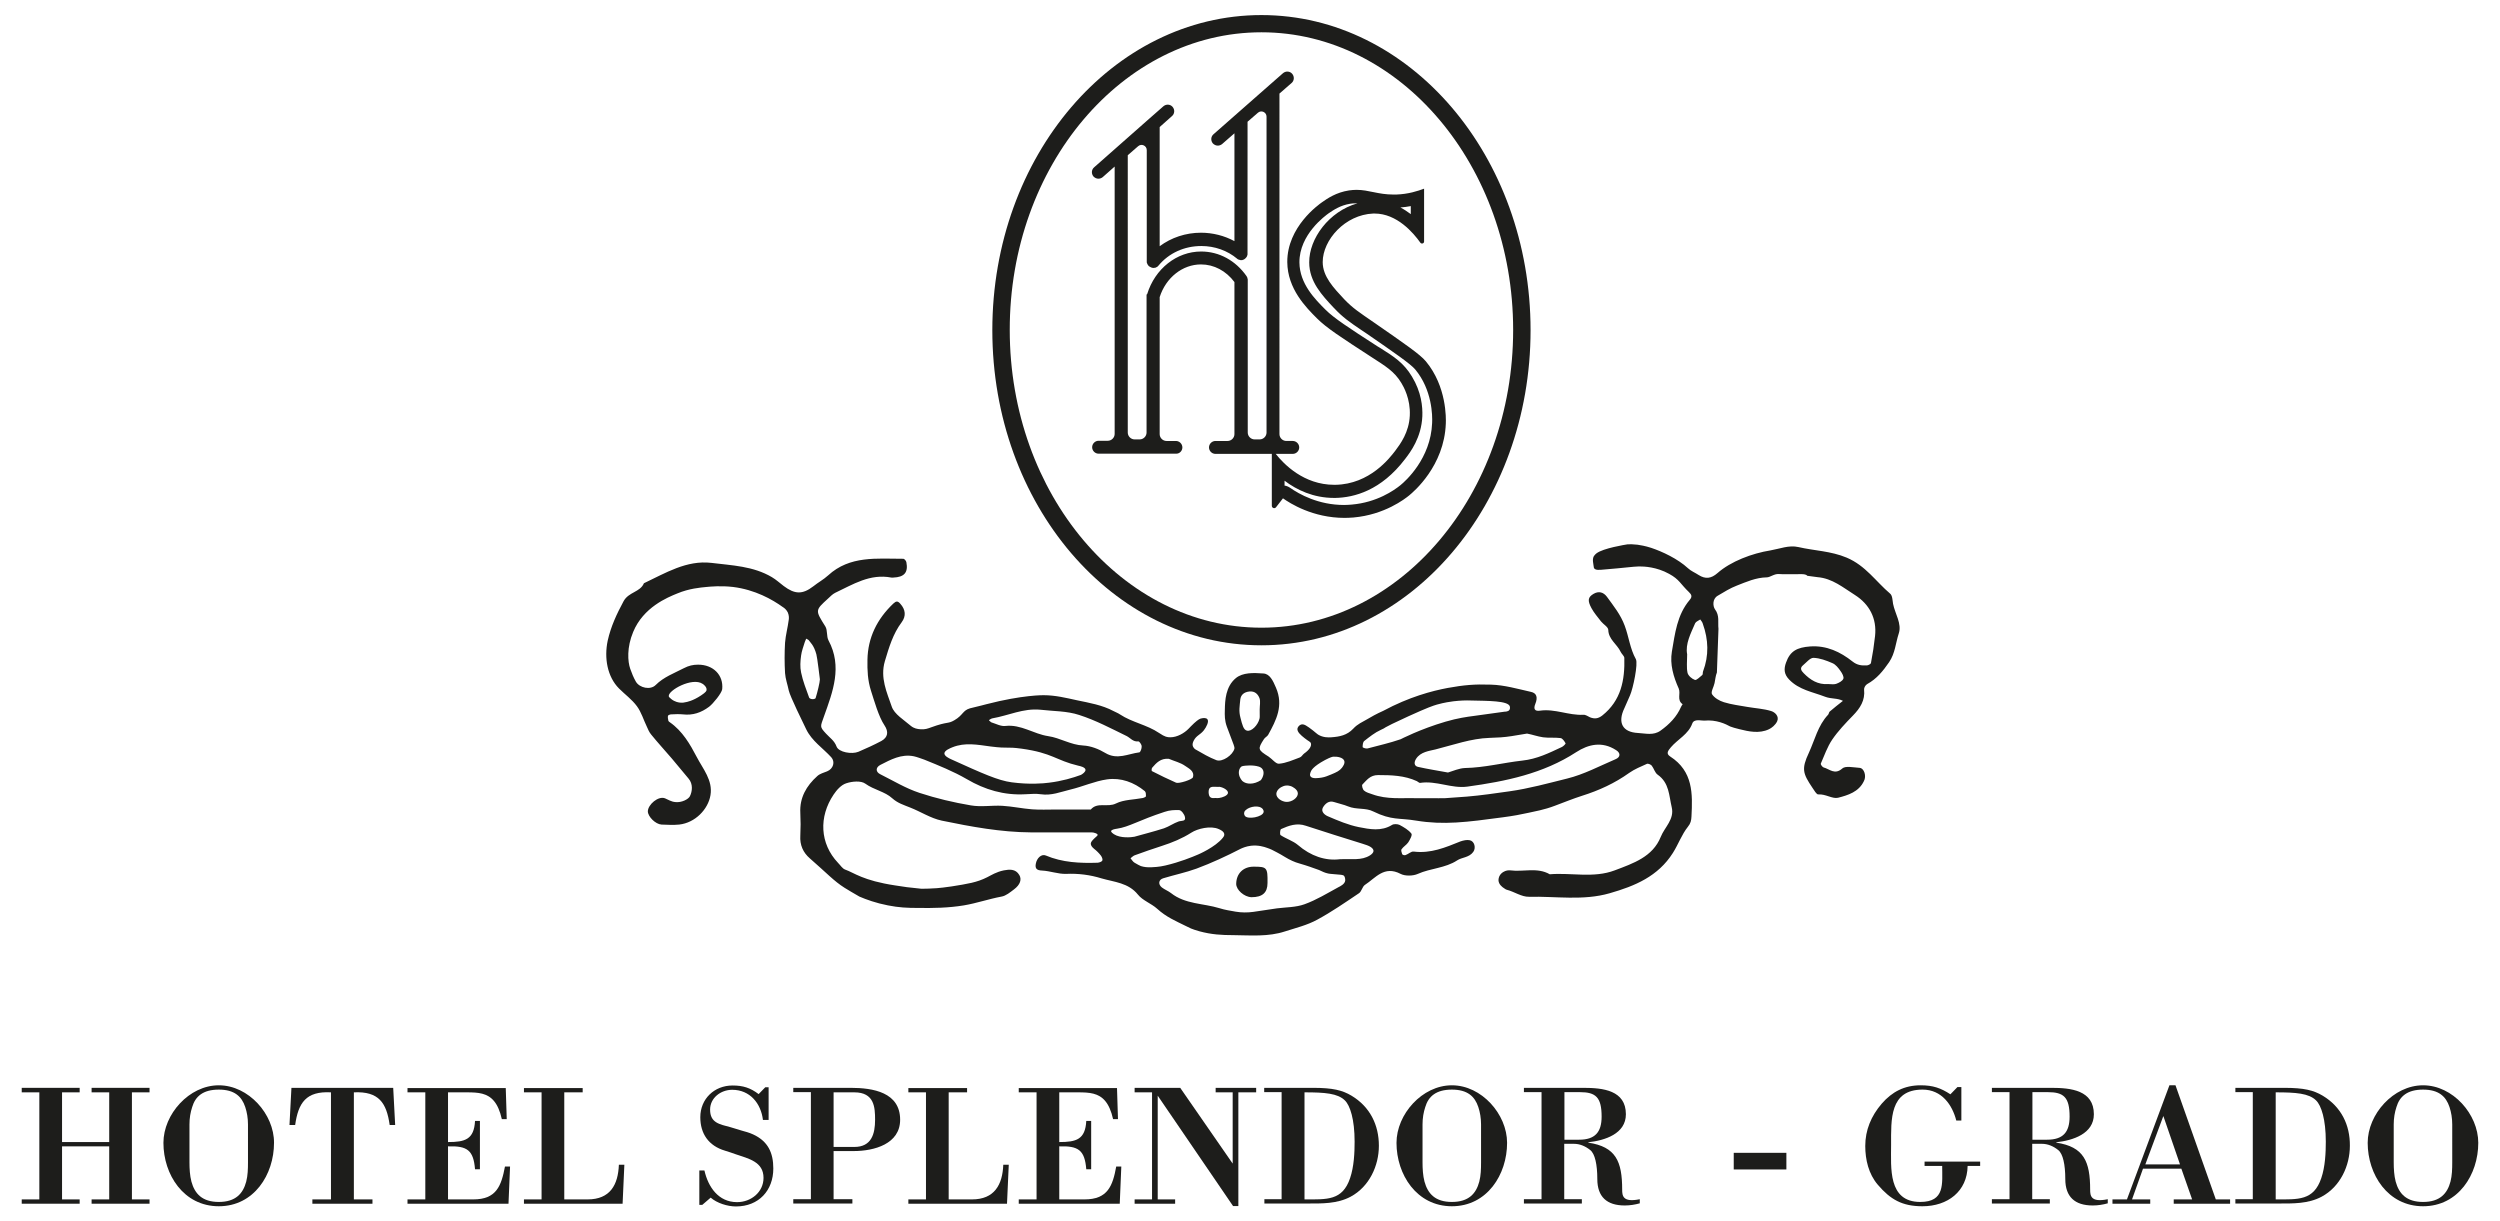
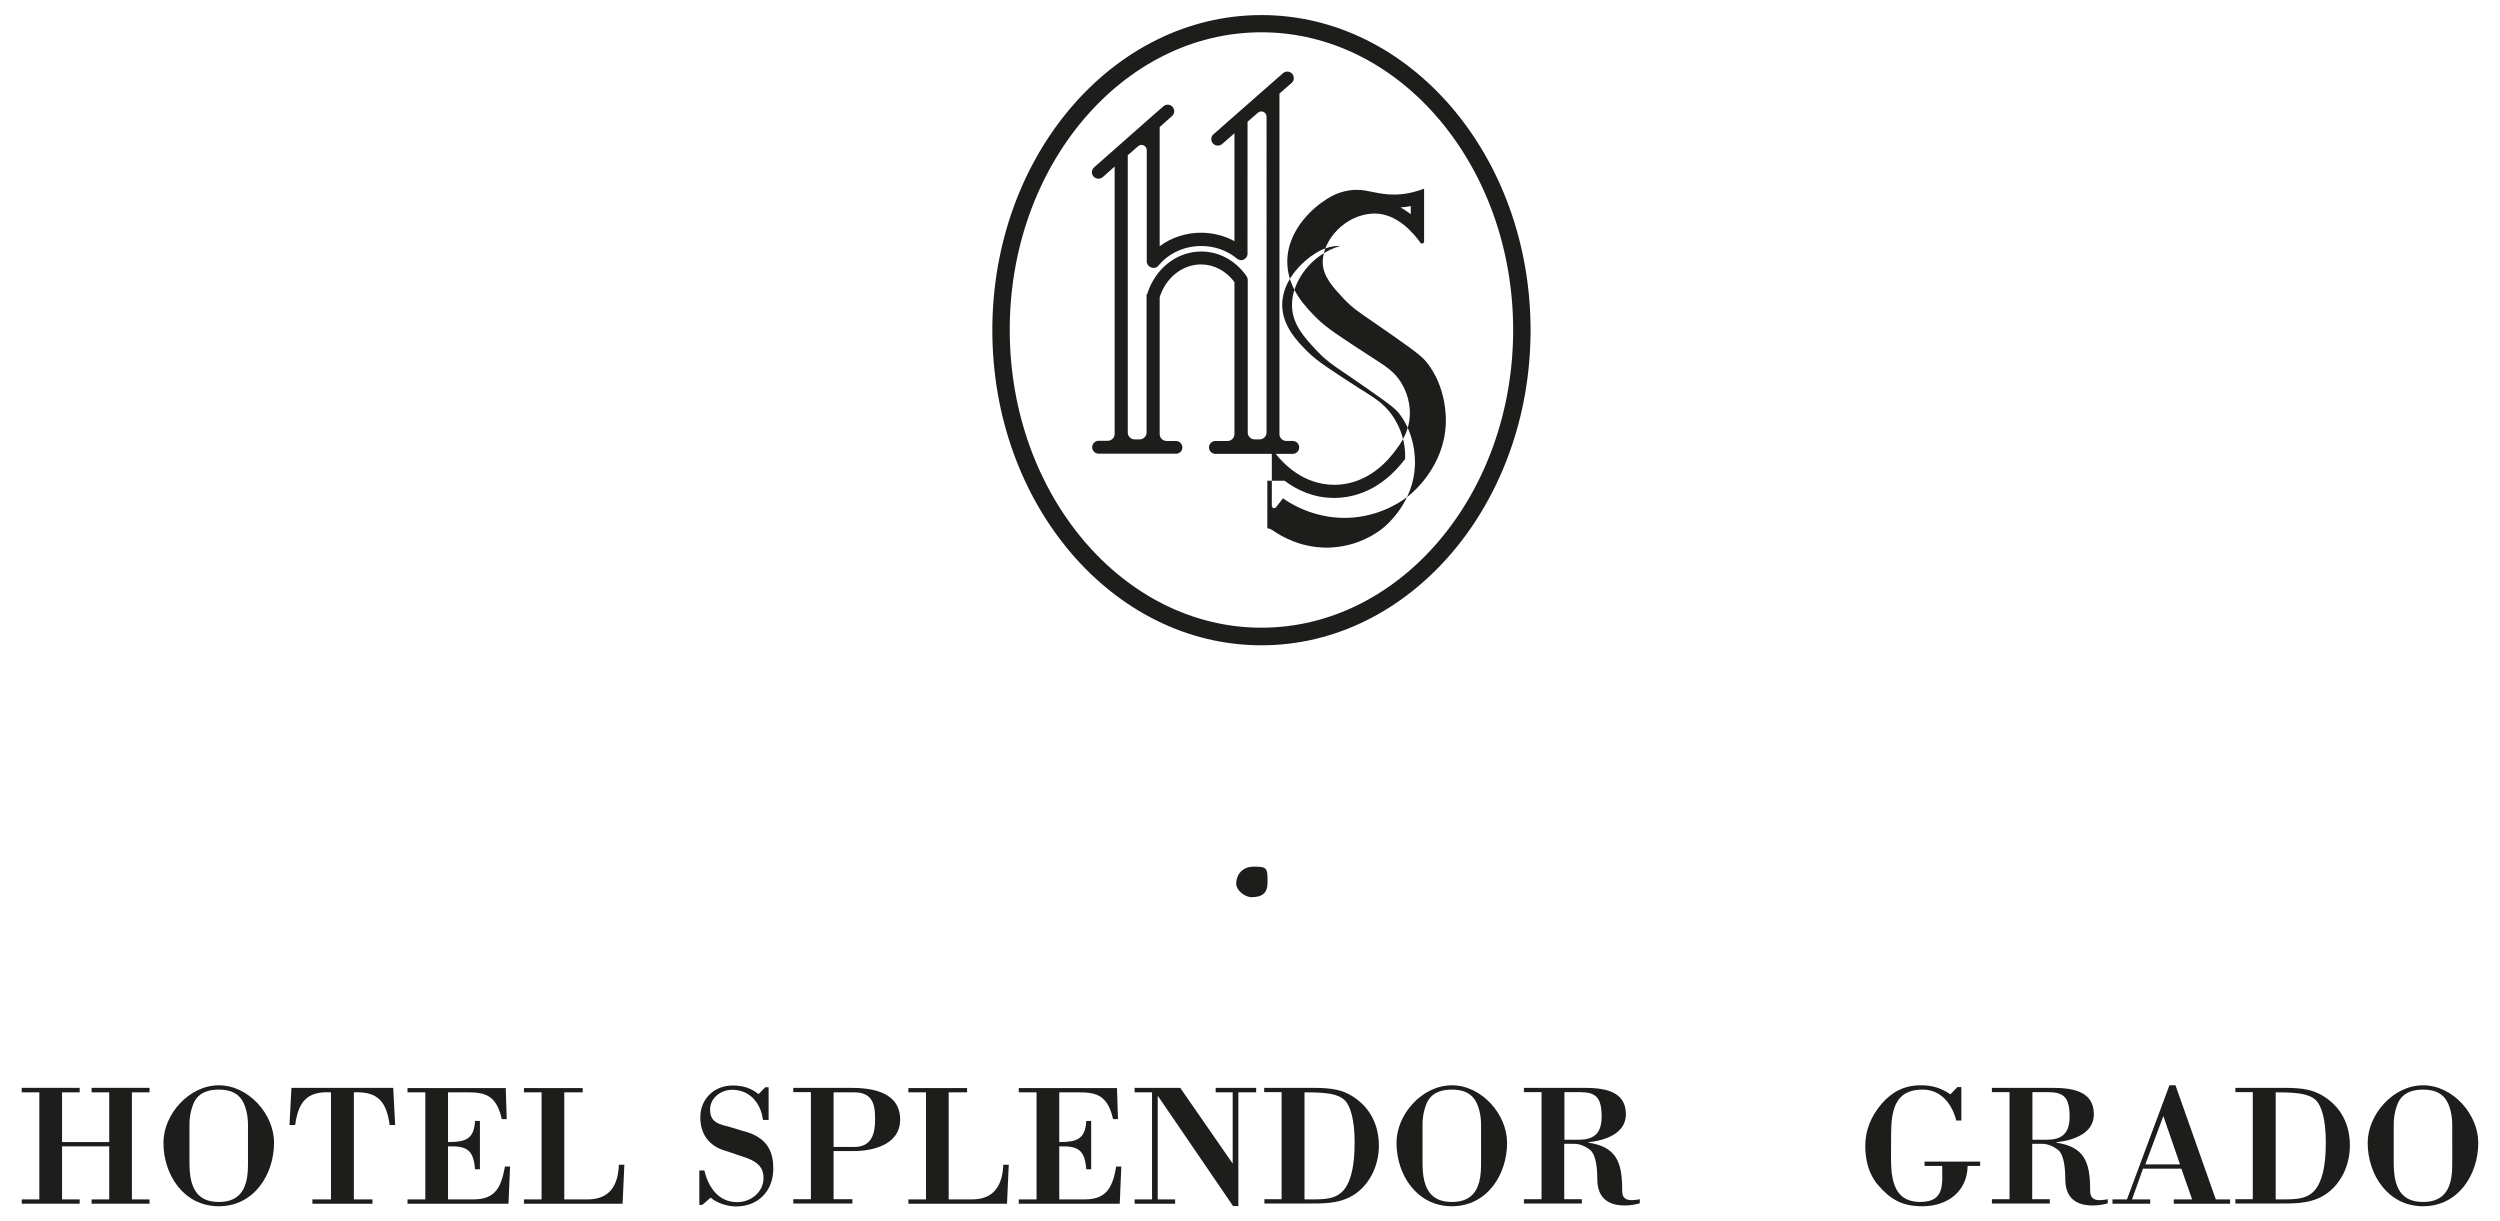
<svg xmlns="http://www.w3.org/2000/svg" version="1.1" id="Livello_1" x="0px" y="0px" viewBox="0 0 1277.3 624" style="enable-background:new 0 0 1277.3 624;" xml:space="preserve">
  <style type="text/css">
	.st0{fill:#1D1D1B;}
</style>
  <g>
    <path class="st0" d="M644.5,329.7c75.9,0,137.5-72.1,137.5-161s-61.6-161-137.5-161S507,79.7,507,168.7S568.5,329.7,644.5,329.7z    M644.5,16.5c70.9,0,128.6,68.3,128.6,152.1c0,83.9-57.7,152.1-128.6,152.1c-70.9,0-128.6-68.3-128.6-152.1   C515.8,84.8,573.5,16.5,644.5,16.5z" />
    <polygon class="st0" points="46.8,558.1 55.8,558.1 55.8,583.5 31.7,583.5 31.7,558.1 40.7,558.1 40.7,555.8 11.1,555.8    11.1,558.1 20.1,558.1 20.1,612.8 11.1,612.8 11.1,615 40.7,615 40.7,612.8 31.7,612.8 31.7,585.7 55.8,585.7 55.8,612.8    46.8,612.8 46.8,615 76.4,615 76.4,612.8 67.4,612.8 67.4,558.1 76.4,558.1 76.4,555.8 46.8,555.8  " />
    <path class="st0" d="M111.8,554.5c-15.2,0-28.3,14.8-28.3,29.4c0,16.2,10.3,32.4,28.3,32.4c18,0,28.2-16.2,28.2-32.4   C140.1,569.3,127,554.5,111.8,554.5z M126.7,593.8c0,3.5-0.1,6.8-0.9,9.9c-1.6,6.1-5.4,10.4-14,10.4c-8.5,0-12.3-4.2-14-10.4   c-0.8-3.1-1-6.5-1-9.9v-19.3c0-3.2,0.5-6.2,1.4-8.9c1.6-5.4,5.5-8.9,13.6-8.9c8,0,11.7,3.5,13.5,8.9c0.9,2.7,1.4,5.7,1.4,8.9V593.8   z" />
    <path class="st0" d="M148.9,555.8l-1,19h2.9c1.6-11.3,5.5-17.4,18.3-16.7v54.7h-9.5v2.2h30.7v-2.2h-9.5v-54.7   c12.8-0.6,16.7,5.4,18.3,16.7h2.8l-1-19H148.9z" />
    <path class="st0" d="M241.8,612.8h-12.9v-27.1c9.8-0.3,13,1.9,13.8,11.7h2.5v-24.7h-2.5c-0.5,9.5-5.1,10.8-13.8,10.8v-25.4h9.6   c3,0,5.6,0.1,7.9,0.7c4.6,1.2,8.1,4.5,10,13h2.5l-0.5-15.9h-50.2v2.2h9.1v54.7h-9.1v2.2h51.6l0.8-19H258   C256.1,606,253.6,612.8,241.8,612.8z" />
    <path class="st0" d="M300.2,612.8h-11.9v-54.7h9.4v-2.2h-30v2.2h9v54.7h-9v2.2h50.4l0.9-19.9h-2.8   C315.8,605.3,311.8,612.8,300.2,612.8z" />
    <path class="st0" d="M384.8,579.6c-1.9-0.9-4.2-1.5-6-2c-1.5-0.4-3.4-1.1-5.6-1.7c-5.6-1.5-10.4-2.2-10.4-9   c0-5.9,5.4-10.1,11.3-10.1c9.1,0,14.7,7,15.7,15.4h2.9v-16.7H391l-3.4,3.5c-4.2-3.2-8-4.4-13.3-4.4c-9.4,0-16.5,6.9-16.5,16.2   c0,8.4,4.2,14.6,12.6,17.1c1.8,0.5,3.6,1.2,5.4,1.8c6.8,2.3,14.3,3.9,14.3,12.1c0,7.3-6.4,12.4-13.5,12.4   c-9.6,0-14.8-7.8-16.7-16.2h-2.6v17.6h1.5l4.3-3.7c3.2,2.8,8.6,4.5,12.9,4.5c11.7,0,19.1-8.2,19.1-19.4   C395.1,589,392.4,583.1,384.8,579.6z" />
    <path class="st0" d="M434.6,555.8h-29.3v2.2h9v54.7h-9v2.2h30.2v-2.2h-9.6v-24.6h10.3c10.4,0,23.7-3.6,23.7-16   C459.9,558.1,446.1,555.8,434.6,555.8z M436.5,586h-10.6v-27.9h10.6c10.2,0,10.6,7.6,10.6,14C447.1,579.3,445.3,586,436.5,586z" />
    <path class="st0" d="M496.6,612.8h-11.9v-54.7h9.4v-2.2h-30v2.2h9v54.7h-9v2.2h50.4l0.9-19.9h-2.8   C512.2,605.3,508.1,612.8,496.6,612.8z" />
    <path class="st0" d="M554.1,612.8h-12.9v-27.1c9.8-0.3,13,1.9,13.8,11.7h2.5v-24.7H555c-0.5,9.5-5.1,10.8-13.8,10.8v-25.4h9.6   c3,0,5.6,0.1,7.9,0.7c4.6,1.2,8.1,4.5,10,13h2.5l-0.5-15.9h-50.2v2.2h9.1v54.7h-9.1v2.2h51.6l0.8-19h-2.6   C568.5,606,565.9,612.8,554.1,612.8z" />
    <polygon class="st0" points="621.1,558.1 629.8,558.1 629.8,594.5 603,555.8 579.7,555.8 579.7,558.1 588.6,558.1 588.6,612.8    579.7,612.8 579.7,615 600.4,615 600.4,612.8 591.5,612.8 591.5,559.8 630,616.2 632.7,616.2 632.7,558.1 641.8,558.1 641.8,555.8    621.1,555.8  " />
    <path class="st0" d="M690.5,559.8c-4.7-2.8-9.6-4-19.6-4h-25v2.2h8.9v54.7H646v2.2h21.9c7.5,0,15.3,0.2,22.2-3.5   c9.5-5.1,14.4-15.8,14.4-26C704.5,574.8,700,565.5,690.5,559.8z M689.8,601.9c-3.9,11.6-11.8,10.9-23.3,10.9v-54.7   c10.4,0,16.9,0.5,20.6,4.1c2.7,2.6,5,9.7,5,21.1C692.1,588.9,691.8,596,689.8,601.9z" />
    <path class="st0" d="M741.8,554.5c-15.2,0-28.3,14.8-28.3,29.4c0,16.2,10.3,32.4,28.3,32.4c18,0,28.2-16.2,28.2-32.4   C770,569.3,757,554.5,741.8,554.5z M756.7,593.8c0,3.5-0.1,6.8-0.9,9.9c-1.6,6.1-5.4,10.4-14,10.4c-8.5,0-12.3-4.2-14-10.4   c-0.8-3.1-1-6.5-1-9.9v-19.3c0-3.2,0.5-6.2,1.4-8.9c1.6-5.4,5.5-8.9,13.6-8.9c8,0,11.7,3.5,13.5,8.9c0.9,2.7,1.4,5.7,1.4,8.9V593.8   z" />
    <path class="st0" d="M828.8,607.8c0-14.4-3.2-21.9-17.3-24v-0.2c8.4-0.9,19.2-4.3,19.2-14.3c0-12.3-11.8-13.5-21.7-13.5h-30.4v2.2   h9v54.7h-9v2.2h29.6v-2.2h-9v-28.3h5c2.8,0,5.7,1.1,8.3,3.2c2.4,1.9,3.6,7.4,3.6,14.8c0,9,4.8,13.5,14,13.5c2.6,0,5.2-0.4,7.7-1.1   v-2.1C829.1,614.5,828.8,610.9,828.8,607.8z M799.3,582.3v-24.3h7.9c8.1,0,11.1,2.6,11.1,12.5c0,8-3.4,11.8-11.5,11.8H799.3z" />
    <path class="st0" d="M983.1,595.7h9.2c0,9.1,1.5,18.4-11.2,18.4c-16.6,0-14.9-17.5-14.9-29.2c0-13-0.8-28.2,16.1-28.2   c9.8,0,15.2,7.9,17.2,15.8h2.6v-17.1h-2l-3.6,3.7c-4.9-3.2-8.9-4.6-15.2-4.6c-8.3,0-14.6,3.3-19.9,9.4c-5.4,6.3-8.4,13.5-8.4,21.6   c0,7,1.7,14.3,6.4,19.8c6.5,7.6,12.5,11,22.8,11c12.9,0,22.9-7.6,23.1-20.6h6.4v-2.2h-28.4V595.7z" />
    <path class="st0" d="M1067.9,607.8c0-14.4-3.2-21.9-17.3-24v-0.2c8.4-0.9,19.2-4.3,19.2-14.3c0-12.3-11.8-13.5-21.7-13.5h-30.4v2.2   h9v54.7h-9v2.2h29.6v-2.2h-9v-28.3h5c2.8,0,5.7,1.1,8.3,3.2c2.4,1.9,3.6,7.4,3.6,14.8c0,9,4.8,13.5,14,13.5c2.6,0,5.2-0.4,7.7-1.1   v-2.1C1068.2,614.5,1067.9,610.9,1067.9,607.8z M1038.4,582.3v-24.3h7.9c8.1,0,11.1,2.6,11.1,12.5c0,8-3.4,11.8-11.5,11.8H1038.4z" />
    <path class="st0" d="M1111.5,554.5h-3.1l-21.7,58.3h-7.4v2.2h19.3v-2.2h-9.3l5.6-15.7h19.6l5.5,15.7h-9.4v2.2h28.8v-2.2h-7.3   L1111.5,554.5z M1096.1,594.9l9.2-24.7l8.5,24.7H1096.1z" />
    <path class="st0" d="M1186.7,559.8c-4.7-2.8-9.6-4-19.6-4h-25v2.2h8.9v54.7h-8.9v2.2h21.9c7.5,0,15.3,0.2,22.2-3.5   c9.5-5.1,14.4-15.8,14.4-26C1200.7,574.8,1196.2,565.5,1186.7,559.8z M1186,601.9c-3.9,11.6-11.8,10.9-23.3,10.9v-54.7   c10.4,0,16.9,0.5,20.6,4.1c2.7,2.6,5,9.7,5,21.1C1188.3,588.9,1188,596,1186,601.9z" />
    <path class="st0" d="M1238,554.5c-15.2,0-28.3,14.8-28.3,29.4c0,16.2,10.3,32.4,28.3,32.4c18,0,28.2-16.2,28.2-32.4   C1266.2,569.3,1253.2,554.5,1238,554.5z M1252.9,593.8c0,3.5-0.1,6.8-0.9,9.9c-1.6,6.1-5.4,10.4-14,10.4c-8.5,0-12.3-4.2-14-10.4   c-0.8-3.1-1-6.5-1-9.9v-19.3c0-3.2,0.5-6.2,1.4-8.9c1.6-5.4,5.5-8.9,13.6-8.9c8,0,11.7,3.5,13.5,8.9c0.9,2.7,1.4,5.7,1.4,8.9V593.8   z" />
-     <rect x="885.8" y="589" class="st0" width="26.9" height="8.5" />
-     <path class="st0" d="M950,392.3c-3-0.2-7.1-1.1-8.7,0.3c-3.9,3.5-6.5,0.3-9.6-0.5c-0.6-0.2-1.6-1.5-1.4-2c1.8-4.1,3.3-8.5,5.8-12.2   c3-4.4,6.8-8.4,10.6-12.3c3.7-3.8,6.3-7.8,5.7-13.3c-0.1-0.9,0.7-2.3,1.6-2.8c4.9-2.7,8.1-6.7,11.2-11.2c3.1-4.6,3.3-9.7,4.9-14.6   c1.7-5-1.9-10.1-2.9-15.2c-0.3-1.8-0.3-4.2-1.5-5.2c-7.3-6.2-12.5-14.3-22.2-18.4c-8.1-3.4-16.5-3.5-24.7-5.4   c-4.8-1.1-9.5,0.9-14.2,1.7c-9.4,1.5-20.3,5.6-27.1,11.6c-3.2,2.8-6.1,3.2-9.6,1c-1.8-1.2-3.9-2-5.5-3.5   c-5.2-4.8-13.1-8.5-18.8-10.4c-3.1-1-5.6-1.4-7-1.6c-2.1-0.2-3.8-0.3-5-0.2c-1.3,0.2-12.5,2-15.9,4.6c-0.8,0.6-1.3,1.4-1.4,1.5   c-0.9,1.7-0.2,3.8,0,5.6c0.2,1.9,3.6,1.3,5,1.2c11.1-0.9,14.7-1.5,18.1-1.6c2.6,0,8.9,0.2,15.4,3.8c5.3,2.9,5.7,5.1,10.1,9.3   c1.4,1.3,1.8,2.4,0.4,4c-6.5,7.7-7.5,17.2-9.1,26.4c-1.1,6.5,0.8,12.9,3.5,18.9c1.1,2.6-1.1,5.9,2,8c0,0-0.6,0.8-0.8,1.3   c-2.2,5.1-5.9,8.9-10.5,12.2c-3.6,2.6-7.7,1.4-11.5,1.2c-8-0.4-10.5-5.3-7-12.6c1-2.2,1.9-4.4,2.9-6.6c1.6-3.6,4.2-16.2,3-18.5   c-3-5.4-3.6-11.5-5.7-17.1c-2.1-5.7-5.7-10.1-9.1-14.8c-1.8-2.4-4.2-3-6.8-1.5c-2.9,1.7-3.2,3.4-1.1,7.3c1.3,2.4,3.2,4.6,4.9,6.8   c1.2,1.5,3.6,2.8,3.7,4.3c0.1,4.9,4.5,7.3,6.3,11.2c0.5,1.1,1.8,2.1,1.9,3.1c0.3,11.3-1.6,21.8-11.3,29.5c-2.1,1.6-3.9,1.8-6.2,0.9   c-1.1-0.5-2.3-1.4-3.4-1.3c-7.5,0.4-14.6-3.2-22.2-2.1c-2.7,0.4-3.4-0.9-2.4-3.4c1.4-3.4,0.7-5.6-2.2-6.2   c-6.7-1.5-13.5-3.5-20.4-3.7c-8.4-0.3-13.9,0.2-22.2,1.7c-8,1.5-19.7,4.6-32.9,11.7c-3.4,1.5-6.2,3.1-8.4,4.4   c-2.2,1.3-4.7,2.3-6.9,4.7c-3.2,3.4-7,4.1-11.2,4.4c-1.5,0.1-4.2,0.2-6.8-1.4c-0.9-0.6-0.8-0.7-2.6-2.1c-3-2.3-4.6-3.5-6.1-3   c-0.8,0.3-1.6,1.1-1.8,2c-0.3,1.7,1.7,3.4,3.6,4.9c2.2,1.8,3.1,1.8,3.3,2.8c0.3,1.4-0.8,3.2-3.5,5.1c-0.8,0.6-1.3,1.7-2.2,2   c-3.5,1.3-7,2.9-10.6,3.2c-1.6,0.2-3.5-2.4-5.3-3.6c-5.6-3.5-5.7-3.9-2.4-9c0.5-0.8,1.6-1.3,2.1-2.1c4.2-7.6,8-15,4-24.2   c-1.5-3.5-3.1-7-6.4-7.2c-5.2-0.4-10.5-0.5-14,2.3c-5.4,4.4-5.6,11.6-5.7,16.2c-0.1,3-0.1,5.5,1,8.6c0.6,1.6,1.8,4.8,3.5,9.3   c0.2,0.7,0.5,1.4,0.4,2c-0.8,3.3-6.2,7-9.2,5.9c-3.7-1.4-7.2-3.5-10.7-5.5c-0.4-0.2-1.1-0.9-1.4-1.8c-0.2-0.9,0-1.7,0.5-2.7   c1.4-2.7,3.2-2.8,5.2-5.3c1.3-1.7,2.7-4.4,1.8-5.6c-0.7-0.9-2.4-0.6-2.8-0.5c-0.9,0.1-1.8,0.5-4,2.5c-1.4,1.3-2.1,2.1-2.8,2.8   c-2.2,2.3-5.9,4.4-9.3,4.4c-1.6,0-2.7-0.1-5.8-2.2c-6.2-4.2-13.8-5.4-20-9.5c-1-0.7-2.2-1.1-3.3-1.7c-5.8-3.1-12.4-4.2-18.6-5.5   c-5.5-1.2-11.1-2.6-17.1-2.6c0,0-10.7-0.2-29.2,4.6c-0.2,0-1.2,0.3-2.7,0.7c-4.3,1.1-5.1,1.3-5.7,1.4c-3.8,1.1-3.5,3.5-8,6.1   c-3.4,2-3.3,0.5-11.8,3.6c-1.6,0.6-3.2,1.2-5.5,1c-1.6-0.1-3.3-0.4-4.9-1.7c-3.6-3.1-8.5-6-9.8-9.9c-2.5-7.3-6-14.7-3.5-23.2   c2.1-7,4.1-13.9,8.6-19.9c2.3-3.1,2-6.4-0.7-9.4c-1.3-1.5-2.1-1.5-3.6-0.1c-8.3,7.9-13,17.4-13.2,28.7c-0.1,5.3,0.1,10.5,1.8,15.8   c1.6,4.9,3.9,13.3,6.9,17.7c2.2,3.3,1.8,6.1-1.6,8c-3.8,2-7.7,3.8-11.7,5.5c-3.3,1.4-10.1,0.3-11.2-2.7c-1.1-3-3.5-4.5-5.4-6.6   c-3.3-3.6-2.9-3.4-1-8.8c4.5-12.6,9.5-25.4,2.3-38.8c-1.1-2.1-0.4-5.1-1.6-7.1c-5.2-8.3-5.3-8.2,1.3-14.2c1.2-1.1,2.3-2.3,3.7-3   c9.1-4.3,17.8-9.9,28.7-7.8c0.3,0.1,0.7,0,1,0c5.6-0.2,7.7-2.6,6.7-7.8c-0.1-0.7-1-1.8-1.6-1.8c-13.5,0-27.3-1.7-38.4,8.5   c-2.3,2.1-5.1,3.6-7.6,5.6c-5.5,4.2-9.4,4.1-15.1-0.2c-2-1.5-3.8-3.2-6-4.5c-9.6-5.7-20.5-6-30.9-7.3c-12.7-1.5-23.5,5.2-34.5,10.4   c-1.9,4.6-7.8,4.4-10.4,9.2c-3.5,6.5-6.5,12.9-8.1,20.1c-1.9,8.9-0.2,18.5,5.8,24.5c3,3,6.6,5.6,9.1,9c2.3,3.1,3.4,7,5.1,10.5   c0.6,1.4,1.2,2.8,2.2,4c3.4,4.2,7.1,8.2,10.6,12.3c2.9,3.4,5.6,6.8,8.5,10.2c2.4,2.8,1.9,6.6,0.7,9c-0.7,1.5-4.2,3.4-7.5,3   c-2.1-0.2-3.5-1.2-5.2-1.9c-3.4-1.4-8.8,3.2-8.8,6.7c0.1,2.7,3.9,6.5,7,6.7c3,0.1,6,0.3,9,0c8.2-0.9,14.8-7.8,16-15   c1.3-7.6-3.9-13.5-7-19.5c-3.4-6.5-7.3-13.3-13.8-17.8c-0.3-0.2-0.6-0.4-0.7-0.7c-0.2-0.9-0.4-1.8-0.2-2.6c0.1-0.3,1-0.7,1.6-0.7   c2-0.1,4-0.2,6,0c5.1,0.6,9.4-0.9,13.4-3.9c2-1.5,6.5-7,6.7-9c0.7-7.2-4.6-12.5-12.3-12.5c-2.6,0-4.8,0.5-7.3,1.8   c-5,2.6-10.3,4.5-14.4,8.6c-2.7,2.7-8.2,1.5-10.1-1.7c-1.2-2.1-2.1-4.3-2.9-6.6c-1.3-3.7-1.8-10.9,1.5-18.8   c5.2-12.6,17.4-17.6,22.6-19.7c6-2.5,11.7-3,14.9-3.3c2-0.2,7.4-0.7,13.5,0c11.3,1.4,20.1,6.4,25.5,10.3c0.7,0.4,1.8,1.3,2.5,2.7   c0.7,1.6,0.6,3,0.5,3.7c-0.5,4-1.6,7.9-1.9,11.8c-0.3,5.2-0.3,10.4,0,15.5c0.2,3,1.3,5.9,1.9,8.9c0.6,2.9,7.5,16.9,8.9,19.8   c2.9,6,8.5,9.6,12.8,14.3c2.1,2.3,1.1,5.9-2.1,7.2c-1.7,0.7-3.7,1.2-5,2.4c-5.6,5-9.1,11.1-8.7,18.8c0.2,3.9,0.2,7.8,0,11.7   c-0.3,4.7,1.4,8.6,4.9,11.6c8.5,7.4,12.3,11.6,17.7,15c1.8,1.1,4.4,2.7,7.6,4.5c3.5,1.5,8.4,3.3,14.6,4.5c5.6,1.1,9.8,1.3,15.4,1.3   c7.7,0.1,15.4,0,23.3-1.3c6.6-1.1,12.8-3.3,19.3-4.5c2.3-0.4,4.4-2.2,6.4-3.7c3.2-2.4,4-5.1,2.7-7.3c-1.9-3.3-5.2-2.9-7.9-2.4   c-3.9,0.8-6.3,2.4-8.5,3.5c-5.3,2.7-10.1,3.4-18.2,4.7c-3.4,0.5-6.1,0.8-7.5,0.9c-3,0.2-5.6,0.3-7.9,0.3c-5.4-0.5-10-1.1-13.4-1.7   c-16.6-2.5-21-6.5-25.6-8.1c-1.4-0.5-2.4-2.2-3.6-3.4c-9.4-9.9-9.9-23.6-2.3-34.9c1.6-2.4,3.9-5,6.5-5.8c3-1,7.5-1.4,9.7,0.2   c4.4,3.2,10,4,13.8,7.5c2.8,2.5,5.9,3.4,9.1,4.7c5.4,2.1,10.5,5.5,16.2,6.7c15,3.1,30.1,5.9,45.6,6c3.7,0,7.3,0,11,0   c6.7,0,13.4,0,20,0c0.1,0,0.4,0,0.9,0.1c0.3,0.1,1.9,0.4,2.1,1.1c0.1,0.5-0.5,0.7-1.6,1.8c-1.1,1.1-1.8,1.8-1.9,2.7   c0,0.9,0.5,1.7,1.7,2.7c1.3,1,2.5,2.2,3.5,3.5c0.5,0.7,1,1.9,0.7,2.5c-0.3,0.6-1.5,1-2.4,1.1c-9,0.3-18-0.1-26.5-3.7   c-2.2-0.9-4.6,1.3-5.1,4.3c-0.4,2.3,0.4,3.3,3.2,3.4c4.1,0.2,8.2,1.8,12.2,1.7c6.3-0.3,12.4,0.5,18.2,2.3   c6.5,1.9,13.7,2.2,18.6,8.3c2.4,3,6.8,4.5,9.8,7.2c4.7,4.3,9.6,6.3,14.4,8.7c1.2,0.6,2.2,1.1,2.9,1.4c1,0.4,2.4,0.9,4.2,1.4   c6.2,1.7,11.5,2,17.6,2c8.8,0.1,17.7,0.9,26.2-1.9c5.6-1.8,11.4-3.2,16.5-6c7.4-4,14.3-8.8,21.3-13.5c1.4-0.9,1.7-3.4,3.1-4.3   c5.4-3.5,9.8-10,18.2-5.6c2.3,1.2,6.4,1.1,8.8,0c6.5-2.9,14-2.9,20.1-6.9c2.4-1.6,6.1-1.4,8.2-4.3c1.5-2,0.7-5.5-1.8-6   c-1.5-0.3-3.2,0.1-4.7,0.6c-7.7,3.1-15.2,6.3-23.9,5.2c-1.3-0.2-2.7,1.3-4.2,1.8c-0.5,0.2-1.6-0.1-1.7-0.5c-0.3-0.8-0.7-2-0.3-2.5   c0.9-1.3,2.5-2.2,3.4-3.5c0.9-1.4,2.2-3.8,1.6-4.5c-1.5-1.9-3.8-3.2-6-4.4c-1-0.5-3-0.6-3.9,0c-5.5,3.4-11.4,2.2-17,1.1   c-5.4-1.1-10.6-3.3-15.7-5.5c-1.5-0.6-3.8-2.3-2.6-4.5c1.1-1.9,3-3.7,5.7-2.8c2.4,0.8,5,1.3,7.1,2.2c4.3,1.8,9,0.6,12.9,2.6   c9.6,4.7,13.2,3.2,22,4.7c14.1,2.3,25.7,0.8,44.2-1.7c5.4-0.7,9.5-1.5,13.1-2.3c3.1-0.7,8-1.5,13.5-3.6c4.6-1.7,9.2-3.6,13.9-5.1   c8.6-2.7,16.7-6.4,24.1-11.7c2.7-1.9,5.9-3.2,9-4.6c0.6-0.3,2,0.3,2.5,0.9c1.1,1.4,1.6,3.6,3,4.6c6,4.2,5.8,10.7,7.2,16.6   c1.5,6.2-3.6,10.2-5.6,15.2c-4.1,10.2-14,13.5-23.5,17.1c-10.8,4.1-22.2,1.1-33.2,2c-6.4-3.7-13.5-1.1-20.2-2   c-0.2,0-1.1-0.1-2.1,0.2c-0.3,0.1-2.5,0.7-3.5,2.9c-0.1,0.3-0.4,1-0.4,2c0.1,2.1,2,3.5,2.8,4c0.7,0.5,1.2,0.8,1.4,0.8   c3.9,1,7.6,3.7,11.4,3.6c13.8-0.3,27.7,2.1,41.2-1.8c12.9-3.7,24.7-8.6,32.3-20.6c2.8-4.4,4.5-9.4,7.7-13.4   c1.4-1.7,1.7-3.2,1.8-5.2c0.6-11.6,0.9-23.1-10.9-30.7c-2.3-1.5-1-3,0.4-4.7c3.5-4.1,8.9-6.6,10.9-12.1c0.9-2.6,4.6-1.4,6.1-1.5   c6.3-0.6,11.1,1.8,13.3,3c1,0.4,2.7,0.9,4.8,1.4c4.4,1.1,10,2.4,15,0c1.3-0.6,3.3-2.1,4.2-4.1c1.1-2.5-1.1-4.6-3.1-5.2   c-3.9-1.2-8.1-1.4-12.1-2.1c-4-0.7-8.1-1.2-12-2.4c-2.3-0.7-4.9-2.2-6.1-4.1c-0.7-1.2,0.9-3.7,1.3-5.7c0.4-1.8,0.5-3.7,1.2-5.4   l0.8-22.3c-0.4-3.4,0.7-6.7-1.8-10c-1-1.4-1.5-5.2,1.4-6.9c3.2-1.9,6.4-3.9,9.8-5.2c4.9-1.9,9.7-4.1,15.3-4.2   c1.7,0,3.8-1.9,6.2-1.7c2.3,0.2,4.7,0,7,0.1c2.6,0.1,6.6-0.5,7.5,0.8l5.2,0.7c7.6,0.6,13.2,5.4,19.1,9.1c7.4,4.7,11.3,12,10.3,21   c-0.5,4.6-1.2,9.2-2.1,13.8c-0.1,0.5-1.4,1.2-2.2,1.2c-2.6,0.1-4.8-0.1-7.2-2c-6.2-4.9-13.2-8.3-21.7-7.7   c-6.6,0.5-10.2,2.3-12.3,8.3c-1.1,3.1-1.1,5.8,1.6,8.6c5.1,5.3,11.9,6.3,18.4,8.8c3.1,1.2,6.3,0.6,9.1,2.1   c-2.3,1.8-4.6,3.6-6.8,5.5c-0.4,0.4-0.4,1.2-0.8,1.6c-5.2,5.5-6.8,12.9-9.8,19.4c-3.9,8.3-3.1,10.6,1.8,17.9c0.9,1.3,2.1,3.5,3,3.4   c3.7-0.3,7.2,2.4,10.1,1.7c5.1-1.3,10.6-3,13.2-8.5C953.7,396.6,952.5,392.4,950,392.3z M359,349.4c0.2,0.1,2.2,1.5,2,3.1   c0,0.4-0.2,1.1-2.8,2.8c-4.2,2.8-7.3,3.4-8.1,3.5c-0.8,0.2-1.5,0.3-2.3,0.2c-0.8,0-3-0.3-4.9-1.9c-0.8-0.7-1.2-1-1.2-1.4   C341.2,352.8,353.7,345.8,359,349.4z M416.7,356.7c-0.1,0.3-1.1,0.6-1.7,0.5c-0.6,0-1.5-0.4-1.6-0.8c-1.5-4.2-3.2-8.4-4.1-12.8   c-0.6-2.8-0.4-5.8,0-8.7c0.3-2.3,1.2-4.6,1.9-6.9c0.2-0.6,0.5-1.1,0.7-1.7c0.5,0.3,1.1,0.5,1.4,0.9c0.6,1,2.5,2.3,3.8,7.1   c0.3,1.3,0.6,3.3,1.1,7.2c0.4,3.2,0.6,4.8,0.7,5.6C418.9,348.5,417.6,353.9,416.7,356.7z M655.6,401.7c2-0.8,3.8-0.1,4.3,0.1   c0.2,0.1,3.1,1.4,3.2,3.5c0.1,2.3-3.1,4.6-6,4.4c-2.3-0.2-5-1.9-5-4.1C652.2,403.6,654.2,402.2,655.6,401.7z M633.7,357.3   c0.3-2.3,1.9-3.7,4.6-4c2.9-0.3,4.4,1.4,5.2,3.4c0.6,1.7,0.1,3.8,0.1,5.8c0,4,0.1,3.7-0.1,4.7c-0.8,3.3-4.1,6.7-6.4,6.1   c-1.8-0.4-2.4-3-3.3-6.5C632.8,363.2,633.4,360.7,633.7,357.3z M633,394c0.1-0.5,0.3-1.6,1.2-2.3c0.3-0.2,0.8-0.5,3.9-0.6   c1.4,0,2.2,0,2.7,0.1c1.5,0.2,3.5,0.5,4.3,1.9c0.9,1.4,0.5,3.6-0.9,5.5c-3.5,2.3-7.4,2.3-9.5,0.4C633.7,397.9,632.7,396,633,394z    M645.6,414.9c-0.4,2.5-8.2,4-9.6,1.9c-0.2-0.3-0.5-1-0.3-1.7c0.1-0.7,0.7-1.2,1-1.4c1.8-1.6,6.7-2.6,8.5-0.3   C645.3,413.7,645.8,414.3,645.6,414.9z M621.2,402c1,0.1,1.4,0,1.9,0c1.9,0.3,4.4,1.7,4.3,3.1c-0.1,1.4-2.9,2.4-4.5,2.6   c-0.8,0.1-1.4,0.1-1.9,0c-2.4,0.3-3.4-0.3-3.5-3C617.5,401.9,619.1,401.9,621.2,402z M588.7,392.2c2.1-2.4,4.3-4.9,8.5-4.5   c2.8,1.2,5.9,1.9,8.3,3.6c1.8,1.3,4.9,2.6,4,5.8c-0.3,1.2-7.2,3.4-8.6,2.8c-4.1-1.8-8.2-3.8-12.3-5.9   C588.3,394,588.3,392.6,588.7,392.2z M506.7,367.1c0.1,0,0.3-0.1,0.4-0.1c8.1-1.4,15.7-5.2,24.3-4.4c6.7,0.8,13.7,0.6,20,2.7   c8.4,2.7,16.3,6.9,24.3,10.8c1.9,1,3.2,3,5.9,2.7c0.5-0.1,1.7,1.6,1.7,2.5c0.1,1-0.6,3-1.2,3.1c-5.7,0.7-11.3,4-17.4,0.3   c-3.3-2-7.4-3.6-11.2-3.8c-6.5-0.3-11.8-3.9-18-4.8c-7.4-1.1-13.8-6.1-21.8-5.2c-2.3,0.3-4.8-1.1-7.1-1.8c-0.1,0-0.4-0.2-0.7-0.5   c-0.4-0.3-0.6-0.5-0.6-0.6C505.6,367.6,506.1,367.4,506.7,367.1z M486.6,381.8c6.5-2.6,12.8-1.3,19.6-0.4c9.6,1.2,7.5,0,15.7,1.1   c15.9,2.2,17.6,6,29,8.7c1,0.2,3.6,0.8,3.7,2.1c0.1,1-1.4,2.1-2.3,2.6c-4.1,1.5-9.7,3.2-16.4,4c-3,0.4-10,1-19-0.2   c-6.9-0.9-14.9-4.5-31-11.8c-1.1-0.5-3.4-1.6-3.4-3C482.6,383.4,485.4,382.3,486.6,381.8z M557.3,413.6c-6,0-12,0-18,0   c-4,0-8,0.2-12-0.1c-5.1-0.4-10.1-1.5-15.2-1.8c-5.3-0.3-10.8,0.7-16-0.2c-8.9-1.5-17.8-3.6-26.3-6.4c-7-2.3-13.4-6.2-20-9.5   c-2.5-1.2-2.5-3.5,0-4.8c5.3-2.7,10.7-5.7,17.1-4.4c1.8,0.4,3.5,1.1,5.3,1.7c7.4,3,14.9,6,21.8,10c9.2,5.4,19,8.3,29.8,7.7   c2.7-0.1,5.4-0.4,8,0c5.4,0.8,10.1-1.2,15.1-2.4c6.3-1.5,12.4-4.3,18.7-5.2c7.1-1,13.8,1.5,19.3,6c0.6,0.5,0.6,1.7,0.6,2.6   c0,0.3-1,0.8-1.5,0.9c-4.6,0.9-9.8,0.8-13.8,2.8C565.9,412.7,560.7,409.6,557.3,413.6z M569.1,426.2c-0.4-0.3-1.5-1-1.4-1.6   c0.2-0.8,2.3-1.1,3-1.2c6.2-0.9,11.1-4.3,24.3-8.6c2.6-0.9,5.1-1,7.5-0.9c1.1,0.1,2.6,2.1,2.9,3.5c0.6,2.4-1.7,1.8-3.2,2.3   c-2.6,0.9-4.9,2.6-7.5,3.5c-5.6,1.8-11.3,3.2-15.1,4.3C578,427.8,572.5,428.4,569.1,426.2z M588.3,443.1c-2.1,0.1-3.8-0.1-5.4-0.6   c-0.6-0.2-1.8-0.9-3.2-1.7c-0.9-0.5-1.4-1.5-2.1-2.3c0.7-0.5,1.3-1.2,2.1-1.5c4.6-1.7,9.3-3.3,13.9-4.8c5.3-1.7,10.4-3.8,15.1-6.8   c3.1-2,9.8-3.7,14-1.8c0.7,0.3,2.7,1.2,2.8,2.6c0.1,0.8-0.4,1.4-0.7,1.8c-3.9,4.9-12.7,8.6-12.7,8.6c-3,1.3-9.4,3.9-16.7,5.6   C595,442.3,592.1,443,588.3,443.1z M687.3,449.9c-0.2,1.8-2.5,2.9-3.5,3.4c-5.7,3.1-11.2,6.5-17.3,8.7c-4.4,1.6-9.4,1.5-14.1,2.1   c-4,0.6-7.9,1.2-12.1,1.8c-2.9,0.4-5.9,0.4-8.9-0.1c-2.8-0.5-5.6-0.9-8.4-1.8c-8.2-2.5-17.5-2-24.7-7.7c-1.4-1.1-3.3-1.8-4.7-2.9   c-2-1.6-1.7-4,0.8-4.7c5.6-1.7,11.4-2.9,16.9-4.9c7.8-2.9,15.3-6.4,22.7-10.2c0.9-0.4,2.7-1.2,5.2-1.5c3.6-0.4,6.6,0.5,8.2,1.1   c1.8,0.6,3,1.2,5.2,2.4c1.1,0.6,2.4,1.3,4,2.3c2.3,1.4,4.8,2.6,7.4,3.3c2,0.6,3.7,1.1,5.1,1.6c2.6,0.9,3.8,1.3,4.8,1.7   c1.8,0.8,2.8,1.4,4.7,1.8c0.5,0.1,1.2,0.2,2.6,0.3c3.9,0.4,4.9,0.2,5.6,1C687.4,448.6,687.3,449.8,687.3,449.9z M696.2,431.1   c1.5,0.5,3,0.9,4.2,1.7c2,1.4,1.7,2.8-0.4,4.2c-4.4,2.8-9.4,1.7-15.5,2c-7.3,0.9-14.8-1.6-21.4-7.3c-2.5-2.1-5.9-3.1-8.8-5   c-0.5-0.3-0.3-2.8,0.2-3.1c4-1.8,8.1-3.3,12.7-1.7C676.9,425.1,686.6,428.1,696.2,431.1z M685.6,392.3c-1.2,1.5-2.6,2.2-5.5,3.4   c-1.8,0.7-3,1.3-4.9,1.6c-1.5,0.2-4.8,0.8-5.7-0.7c-0.4-0.7-0.1-1.5,0.1-2.1c0.3-0.8,1.1-2.8,7.4-6.2c2.9-1.5,3.8-1.7,4.4-1.7   c1.9-0.1,4.8,0.4,5.4,2.1C687.3,390.1,686.1,391.6,685.6,392.3z M780.2,374.8c2.7,0.5,5.4,1.5,8.2,1.9c2.9,0.4,5.9,0,8.9,0.4   c1,0.1,2,1.6,2.6,2.7c0.1,0.2-1.2,1.6-2,1.9c-6.4,3-12.6,6.1-20.1,6.9c-9.8,1.1-19.3,3.6-29.3,3.8c-3,0.1-6,1.5-8.7,2.3   c-5.5-1-10.5-1.8-15.4-2.9c-2-0.5-2-2.4-0.9-4.1c2.3-3.6,6.7-4,9.9-4.8c9.1-2.3,18.2-5.6,27.6-5.9c3.8-0.1,7.6-0.3,11.3-0.9   L780.2,374.8z M697,378.6c2.7-2.1,5.4-4.3,8.5-5.7c3.5-1.5-1.5,0.2,14-6.9c10.1-4.6,12.6-5.4,14.6-6c3.9-1.1,7-1.5,8.5-1.7   c3.4-0.4,6.4-0.5,8.9-0.4c8.8,0.2,19,0.1,19.9,3c0.3,1.1-0.2,1.8-0.2,1.8c-0.6,0.9-2.1,0.9-2.4,0.9c-5.3,0.7-10.6,1.5-15.9,2.2   c-3.1,0.4-8.2,1.1-14.3,2.9c-13,3.8-23,9-23,9c-5.5,1.9-11.3,3.2-16.9,4.7c-0.8,0.2-2.5-0.4-2.5-0.7   C696.2,380.7,696.3,379.2,697,378.6z M825.4,387.9c-8.2,3.5-16.2,7.8-24.8,9.9c-9.7,2.4-19.4,5.1-29.4,6.5   c-7.1,1-14.5,2.1-21.7,2.7l-11.1,0.8c-2.3,0.1-4.7,0-7,0s-4.7,0-8.2,0c-6.6-0.2-14.5,0.8-22.1-2c-1.4-0.5-3.1-0.9-4.2-1.9   c-0.7-0.6-1.3-2.7-0.8-3.1c2.2-2.2,3.9-4.8,8-4.8c6.8,0,13.5,0.2,19.8,3.1c0.6,0.3,1.1,0.9,1.6,0.9c8.3-1.3,16.1,3,24.2,1.9   c19.6-2.7,38.7-6.6,55.6-17.6c6.3-4.1,13.3-5.6,20.3-1.1C828,384.6,828.1,386.8,825.4,387.9z M870.1,343.1c-0.2,0.6,0,1.5-0.4,1.8   c-1.2,1-2.9,2.7-3.7,2.5c-1.5-0.5-3.4-2.1-3.8-3.6c-0.6-2.8-0.2-5.8-0.2-9.5c-1-5.3,1.8-10.6,4.1-15.9c0.4-0.8,1.7-1.3,2.6-1.9   c0.5,0.7,1.1,1.4,1.3,2.2C872.9,326.8,873.2,334.9,870.1,343.1z M941.8,346.8c-0.5,1.2-2.3,2.1-3.7,2.6c-1.2,0.4-2.6,0.1-4,0.1   c-5.3,0.4-9.2-2.1-12.6-5.6c-1.3-1.3-2-2.6-0.3-4c1.7-1.4,3.6-3.8,5.3-3.8c3.3,0.1,6.7,1.4,9.7,2.7c1.7,0.7,3.1,2.5,4.2,4.1   C941.2,344,942.2,345.8,941.8,346.8z" />
    <path class="st0" d="M640.5,442.8c-5.3,0-8.8,3.5-8.9,8.7c-0.1,3.1,4.1,6.8,7.8,6.9c5.6,0,8.2-2.3,8.2-7.3   C647.7,443.2,647.3,442.8,640.5,442.8z" />
-     <path class="st0" d="M604.1,228.6c0-1.8-1.5-3.3-3.3-3.3h-4.8c-1.9,0-3.5-1.6-3.5-3.5v-70c3.2-10,11.7-16.7,21.1-16.7   c6.7,0,12.8,3.3,17.1,9v77.7c0,1.9-1.6,3.5-3.5,3.5h-6.2c-1.8,0-3.3,1.5-3.3,3.3c0,1.8,1.5,3.3,3.3,3.3h28.8v26.5   c0,1.2,1.5,1.7,2.2,0.7l3.5-4.5c3.5,2.5,15.2,10,31.5,10c1.5,0,3-0.1,4.5-0.2c15.9-1.4,26.3-9.5,28.5-11.3   c2.2-1.8,17.9-15,18.7-36.7c0.1-2.6,0.5-18.9-10.2-31.8c-3-3.6-10.9-9-26.6-19.9c-7.4-5.1-10.7-7.2-15.1-11.8   c-5.4-5.8-11-11.6-11-19c0-11.3,11.4-24.2,25.8-24.8c0.2,0,0.5,0,0.7,0c11.4,0,19.8,9.8,23.4,14.9c0.6,0.8,1.9,0.4,1.9-0.6v-27   c-3.2,1.2-8.1,2.8-14.3,3c-0.5,0-0.9,0-1.3,0c-8,0-12.6-2.4-18.9-2.4c-1.2,0-2.5,0.1-3.9,0.3c-6.5,1-11,4.1-13.7,6   c-1.7,1.2-17.9,12.6-17.8,30.6c0.1,13.7,9.6,23.2,15.2,28.8c4.9,4.9,12.5,9.8,27.6,19.6c7.4,4.8,11.9,7.4,15.5,13.4   c1.1,1.8,4.7,8.1,4.3,16.6c-0.4,8.6-4.8,14.5-7.5,18.1c-2.7,3.5-12.9,17-30.5,17.3c-0.2,0-0.4,0-0.6,0c-15.6,0-25.8-10.6-29.9-15.8   h8.7c1.8,0,3.3-1.5,3.3-3.3c0-1.8-1.5-3.3-3.3-3.3h-3.3c-1.9,0-3.5-1.6-3.5-3.5V47.8l6.2-5.4c1.4-1.2,1.5-3.3,0.3-4.7   c-1.2-1.4-3.3-1.5-4.7-0.3l-7.3,6.4L620,68.6c-1.4,1.2-1.5,3.3-0.3,4.7c0.7,0.7,1.6,1.1,2.5,1.1c0.8,0,1.6-0.3,2.2-0.8l6.3-5.5   v55.1c-5.2-2.8-11.1-4.3-17.1-4.3c-7.8,0-15.2,2.5-21.1,6.9V64.9l6.3-5.6c1.4-1.2,1.5-3.3,0.3-4.7c-1.2-1.4-3.3-1.5-4.7-0.3   l-7.3,6.4L559,85.5c-1.4,1.2-1.5,3.3-0.3,4.7c0.7,0.7,1.6,1.1,2.5,1.1c0.8,0,1.6-0.3,2.2-0.8l6.1-5.4v136.6c0,1.9-1.6,3.5-3.5,3.5   h-4.7c-1.8,0-3.3,1.5-3.3,3.3c0,1.8,1.5,3.3,3.3,3.3h39.5C602.6,231.9,604.1,230.4,604.1,228.6z M720.8,105.3v4.1   c-1.6-1.2-3.4-2.4-5.3-3.4C717.3,105.9,719.1,105.6,720.8,105.3z M656.3,245.6c6.2,4.7,14.7,8.8,25.3,8.8c0.2,0,0.5,0,0.7,0   c9.5-0.2,23.3-3.7,35.6-19.9c2.7-3.5,8.3-10.9,8.8-21.8c0.2-4.9-0.5-12.4-5.3-20.3c-4.2-7-9.2-10.2-16.2-14.6l-1.5-0.9   c-14.7-9.5-22.1-14.3-26.5-18.7c-5.3-5.3-13.2-13.2-13.3-24.1c-0.1-14.4,13.4-24,14.9-25.1c2.5-1.7,6-4.1,11-4.9   c1-0.2,1.9-0.2,2.9-0.2c0.3,0,0.5,0,0.8,0c-14.5,4.1-24.7,18-24.6,30.2c0,9.8,6.6,16.8,12.4,23l0.4,0.4c4.3,4.6,7.9,7.1,13.8,11.1   l2.4,1.6c14.2,9.8,22.8,15.7,25.2,18.6c8.6,10.4,8.8,23.5,8.6,27.3c-0.7,18.2-13.6,29.7-16.2,31.8c-3.2,2.6-12,8.8-24.9,9.9   c-1.3,0.1-2.6,0.2-3.9,0.2c-13.1,0-22.9-5.5-27.6-8.8c-0.9-0.6-1.9-1-2.8-1.1V245.6z M585.9,150.4c0,0.1-0.1,0.2-0.1,0.3   c0,0.1,0,0.2,0,0.3c0,0.1,0,0.1,0,0.1V221c0,1.9-1.6,3.5-3.5,3.5l-2.6,0c-1.9,0-3.5-1.6-3.5-3.5V79.3l5.3-4.6   c1.7-1.5,4.4-0.3,4.4,2v56.8c0,0.1,0,0.1,0,0.2c0,0.1,0,0.2,0,0.3c0,0.1,0,0.2,0.1,0.3c0,0.1,0.1,0.2,0.1,0.3   c0,0.1,0.1,0.2,0.1,0.3c0,0.1,0.1,0.2,0.2,0.3c0.1,0.1,0.1,0.2,0.2,0.3c0.1,0.1,0.1,0.2,0.2,0.3c0.1,0.1,0.2,0.2,0.2,0.2   c0,0,0.1,0.1,0.1,0.1c0,0,0.1,0,0.1,0c0.3,0.2,0.6,0.4,0.9,0.5c0.1,0,0.1,0,0.2,0.1c0.3,0.1,0.6,0.2,1,0.2c0,0,0,0,0,0c0,0,0,0,0,0   s0,0,0,0c0.2,0,0.5,0,0.7-0.1c0.1,0,0.1,0,0.2,0c0.2,0,0.3-0.1,0.5-0.2c0.1,0,0.1-0.1,0.2-0.1c0.1-0.1,0.3-0.1,0.4-0.2   c0.1-0.1,0.1-0.1,0.2-0.2c0.1-0.1,0.2-0.2,0.3-0.3c0,0,0.1-0.1,0.1-0.1c5.3-6.4,13.2-10,21.9-10c6.8,0,13.3,2.3,18.3,6.5   c0,0,0.1,0.1,0.1,0.1c0.1,0.1,0.2,0.1,0.3,0.2c0.1,0.1,0.2,0.1,0.3,0.1c0.1,0,0.2,0.1,0.3,0.1c0.1,0,0.2,0.1,0.3,0.1   c0.1,0,0.2,0,0.3,0.1c0.1,0,0.2,0,0.3,0c0.1,0,0.1,0,0.2,0c0.1,0,0.1,0,0.1,0c0.1,0,0.2,0,0.3,0c0.1,0,0.2,0,0.3-0.1   c0.1,0,0.2-0.1,0.3-0.1c0.1,0,0.2-0.1,0.3-0.1c0.1,0,0.2-0.1,0.3-0.2c0.1-0.1,0.2-0.1,0.3-0.2c0.1-0.1,0.2-0.1,0.2-0.2   c0.1-0.1,0.2-0.2,0.2-0.2c0,0,0.1-0.1,0.1-0.1c0,0,0.1-0.1,0.1-0.1c0.1-0.1,0.1-0.2,0.2-0.3c0.1-0.1,0.1-0.2,0.2-0.3   c0-0.1,0.1-0.2,0.1-0.3c0-0.1,0.1-0.2,0.1-0.3c0-0.1,0-0.2,0.1-0.3c0-0.1,0-0.2,0-0.4c0-0.1,0-0.1,0-0.2V62.2l5.3-4.6   c1.7-1.5,4.4-0.3,4.4,2V221c0,1.9-1.6,3.5-3.5,3.5l-2.6,0c-1.9,0-3.5-1.6-3.5-3.5v-78c0,0,0,0,0,0c0-0.2,0-0.4-0.1-0.6c0,0,0,0,0,0   c0-0.2-0.1-0.3-0.1-0.5c0-0.1,0-0.1-0.1-0.2c0-0.1-0.1-0.1-0.1-0.2c-0.1-0.1-0.1-0.3-0.2-0.4c0,0,0,0,0,0c-5.6-8-14-12.6-23.2-12.6   c-12.5,0-23.6,8.8-27.6,21.8C585.9,150.3,585.9,150.3,585.9,150.4z" />
+     <path class="st0" d="M604.1,228.6c0-1.8-1.5-3.3-3.3-3.3h-4.8c-1.9,0-3.5-1.6-3.5-3.5v-70c3.2-10,11.7-16.7,21.1-16.7   c6.7,0,12.8,3.3,17.1,9v77.7c0,1.9-1.6,3.5-3.5,3.5h-6.2c-1.8,0-3.3,1.5-3.3,3.3c0,1.8,1.5,3.3,3.3,3.3h28.8v26.5   c0,1.2,1.5,1.7,2.2,0.7l3.5-4.5c3.5,2.5,15.2,10,31.5,10c1.5,0,3-0.1,4.5-0.2c15.9-1.4,26.3-9.5,28.5-11.3   c2.2-1.8,17.9-15,18.7-36.7c0.1-2.6,0.5-18.9-10.2-31.8c-3-3.6-10.9-9-26.6-19.9c-7.4-5.1-10.7-7.2-15.1-11.8   c-5.4-5.8-11-11.6-11-19c0-11.3,11.4-24.2,25.8-24.8c0.2,0,0.5,0,0.7,0c11.4,0,19.8,9.8,23.4,14.9c0.6,0.8,1.9,0.4,1.9-0.6v-27   c-3.2,1.2-8.1,2.8-14.3,3c-0.5,0-0.9,0-1.3,0c-8,0-12.6-2.4-18.9-2.4c-1.2,0-2.5,0.1-3.9,0.3c-6.5,1-11,4.1-13.7,6   c-1.7,1.2-17.9,12.6-17.8,30.6c0.1,13.7,9.6,23.2,15.2,28.8c4.9,4.9,12.5,9.8,27.6,19.6c7.4,4.8,11.9,7.4,15.5,13.4   c1.1,1.8,4.7,8.1,4.3,16.6c-0.4,8.6-4.8,14.5-7.5,18.1c-2.7,3.5-12.9,17-30.5,17.3c-0.2,0-0.4,0-0.6,0c-15.6,0-25.8-10.6-29.9-15.8   h8.7c1.8,0,3.3-1.5,3.3-3.3c0-1.8-1.5-3.3-3.3-3.3h-3.3c-1.9,0-3.5-1.6-3.5-3.5V47.8l6.2-5.4c1.4-1.2,1.5-3.3,0.3-4.7   c-1.2-1.4-3.3-1.5-4.7-0.3l-7.3,6.4L620,68.6c-1.4,1.2-1.5,3.3-0.3,4.7c0.7,0.7,1.6,1.1,2.5,1.1c0.8,0,1.6-0.3,2.2-0.8l6.3-5.5   v55.1c-5.2-2.8-11.1-4.3-17.1-4.3c-7.8,0-15.2,2.5-21.1,6.9V64.9l6.3-5.6c1.4-1.2,1.5-3.3,0.3-4.7c-1.2-1.4-3.3-1.5-4.7-0.3   l-7.3,6.4L559,85.5c-1.4,1.2-1.5,3.3-0.3,4.7c0.7,0.7,1.6,1.1,2.5,1.1c0.8,0,1.6-0.3,2.2-0.8l6.1-5.4v136.6c0,1.9-1.6,3.5-3.5,3.5   h-4.7c-1.8,0-3.3,1.5-3.3,3.3c0,1.8,1.5,3.3,3.3,3.3h39.5C602.6,231.9,604.1,230.4,604.1,228.6z M720.8,105.3v4.1   c-1.6-1.2-3.4-2.4-5.3-3.4C717.3,105.9,719.1,105.6,720.8,105.3z M656.3,245.6c6.2,4.7,14.7,8.8,25.3,8.8c0.2,0,0.5,0,0.7,0   c9.5-0.2,23.3-3.7,35.6-19.9c0.2-4.9-0.5-12.4-5.3-20.3c-4.2-7-9.2-10.2-16.2-14.6l-1.5-0.9   c-14.7-9.5-22.1-14.3-26.5-18.7c-5.3-5.3-13.2-13.2-13.3-24.1c-0.1-14.4,13.4-24,14.9-25.1c2.5-1.7,6-4.1,11-4.9   c1-0.2,1.9-0.2,2.9-0.2c0.3,0,0.5,0,0.8,0c-14.5,4.1-24.7,18-24.6,30.2c0,9.8,6.6,16.8,12.4,23l0.4,0.4c4.3,4.6,7.9,7.1,13.8,11.1   l2.4,1.6c14.2,9.8,22.8,15.7,25.2,18.6c8.6,10.4,8.8,23.5,8.6,27.3c-0.7,18.2-13.6,29.7-16.2,31.8c-3.2,2.6-12,8.8-24.9,9.9   c-1.3,0.1-2.6,0.2-3.9,0.2c-13.1,0-22.9-5.5-27.6-8.8c-0.9-0.6-1.9-1-2.8-1.1V245.6z M585.9,150.4c0,0.1-0.1,0.2-0.1,0.3   c0,0.1,0,0.2,0,0.3c0,0.1,0,0.1,0,0.1V221c0,1.9-1.6,3.5-3.5,3.5l-2.6,0c-1.9,0-3.5-1.6-3.5-3.5V79.3l5.3-4.6   c1.7-1.5,4.4-0.3,4.4,2v56.8c0,0.1,0,0.1,0,0.2c0,0.1,0,0.2,0,0.3c0,0.1,0,0.2,0.1,0.3c0,0.1,0.1,0.2,0.1,0.3   c0,0.1,0.1,0.2,0.1,0.3c0,0.1,0.1,0.2,0.2,0.3c0.1,0.1,0.1,0.2,0.2,0.3c0.1,0.1,0.1,0.2,0.2,0.3c0.1,0.1,0.2,0.2,0.2,0.2   c0,0,0.1,0.1,0.1,0.1c0,0,0.1,0,0.1,0c0.3,0.2,0.6,0.4,0.9,0.5c0.1,0,0.1,0,0.2,0.1c0.3,0.1,0.6,0.2,1,0.2c0,0,0,0,0,0c0,0,0,0,0,0   s0,0,0,0c0.2,0,0.5,0,0.7-0.1c0.1,0,0.1,0,0.2,0c0.2,0,0.3-0.1,0.5-0.2c0.1,0,0.1-0.1,0.2-0.1c0.1-0.1,0.3-0.1,0.4-0.2   c0.1-0.1,0.1-0.1,0.2-0.2c0.1-0.1,0.2-0.2,0.3-0.3c0,0,0.1-0.1,0.1-0.1c5.3-6.4,13.2-10,21.9-10c6.8,0,13.3,2.3,18.3,6.5   c0,0,0.1,0.1,0.1,0.1c0.1,0.1,0.2,0.1,0.3,0.2c0.1,0.1,0.2,0.1,0.3,0.1c0.1,0,0.2,0.1,0.3,0.1c0.1,0,0.2,0.1,0.3,0.1   c0.1,0,0.2,0,0.3,0.1c0.1,0,0.2,0,0.3,0c0.1,0,0.1,0,0.2,0c0.1,0,0.1,0,0.1,0c0.1,0,0.2,0,0.3,0c0.1,0,0.2,0,0.3-0.1   c0.1,0,0.2-0.1,0.3-0.1c0.1,0,0.2-0.1,0.3-0.1c0.1,0,0.2-0.1,0.3-0.2c0.1-0.1,0.2-0.1,0.3-0.2c0.1-0.1,0.2-0.1,0.2-0.2   c0.1-0.1,0.2-0.2,0.2-0.2c0,0,0.1-0.1,0.1-0.1c0,0,0.1-0.1,0.1-0.1c0.1-0.1,0.1-0.2,0.2-0.3c0.1-0.1,0.1-0.2,0.2-0.3   c0-0.1,0.1-0.2,0.1-0.3c0-0.1,0.1-0.2,0.1-0.3c0-0.1,0-0.2,0.1-0.3c0-0.1,0-0.2,0-0.4c0-0.1,0-0.1,0-0.2V62.2l5.3-4.6   c1.7-1.5,4.4-0.3,4.4,2V221c0,1.9-1.6,3.5-3.5,3.5l-2.6,0c-1.9,0-3.5-1.6-3.5-3.5v-78c0,0,0,0,0,0c0-0.2,0-0.4-0.1-0.6c0,0,0,0,0,0   c0-0.2-0.1-0.3-0.1-0.5c0-0.1,0-0.1-0.1-0.2c0-0.1-0.1-0.1-0.1-0.2c-0.1-0.1-0.1-0.3-0.2-0.4c0,0,0,0,0,0c-5.6-8-14-12.6-23.2-12.6   c-12.5,0-23.6,8.8-27.6,21.8C585.9,150.3,585.9,150.3,585.9,150.4z" />
  </g>
</svg>